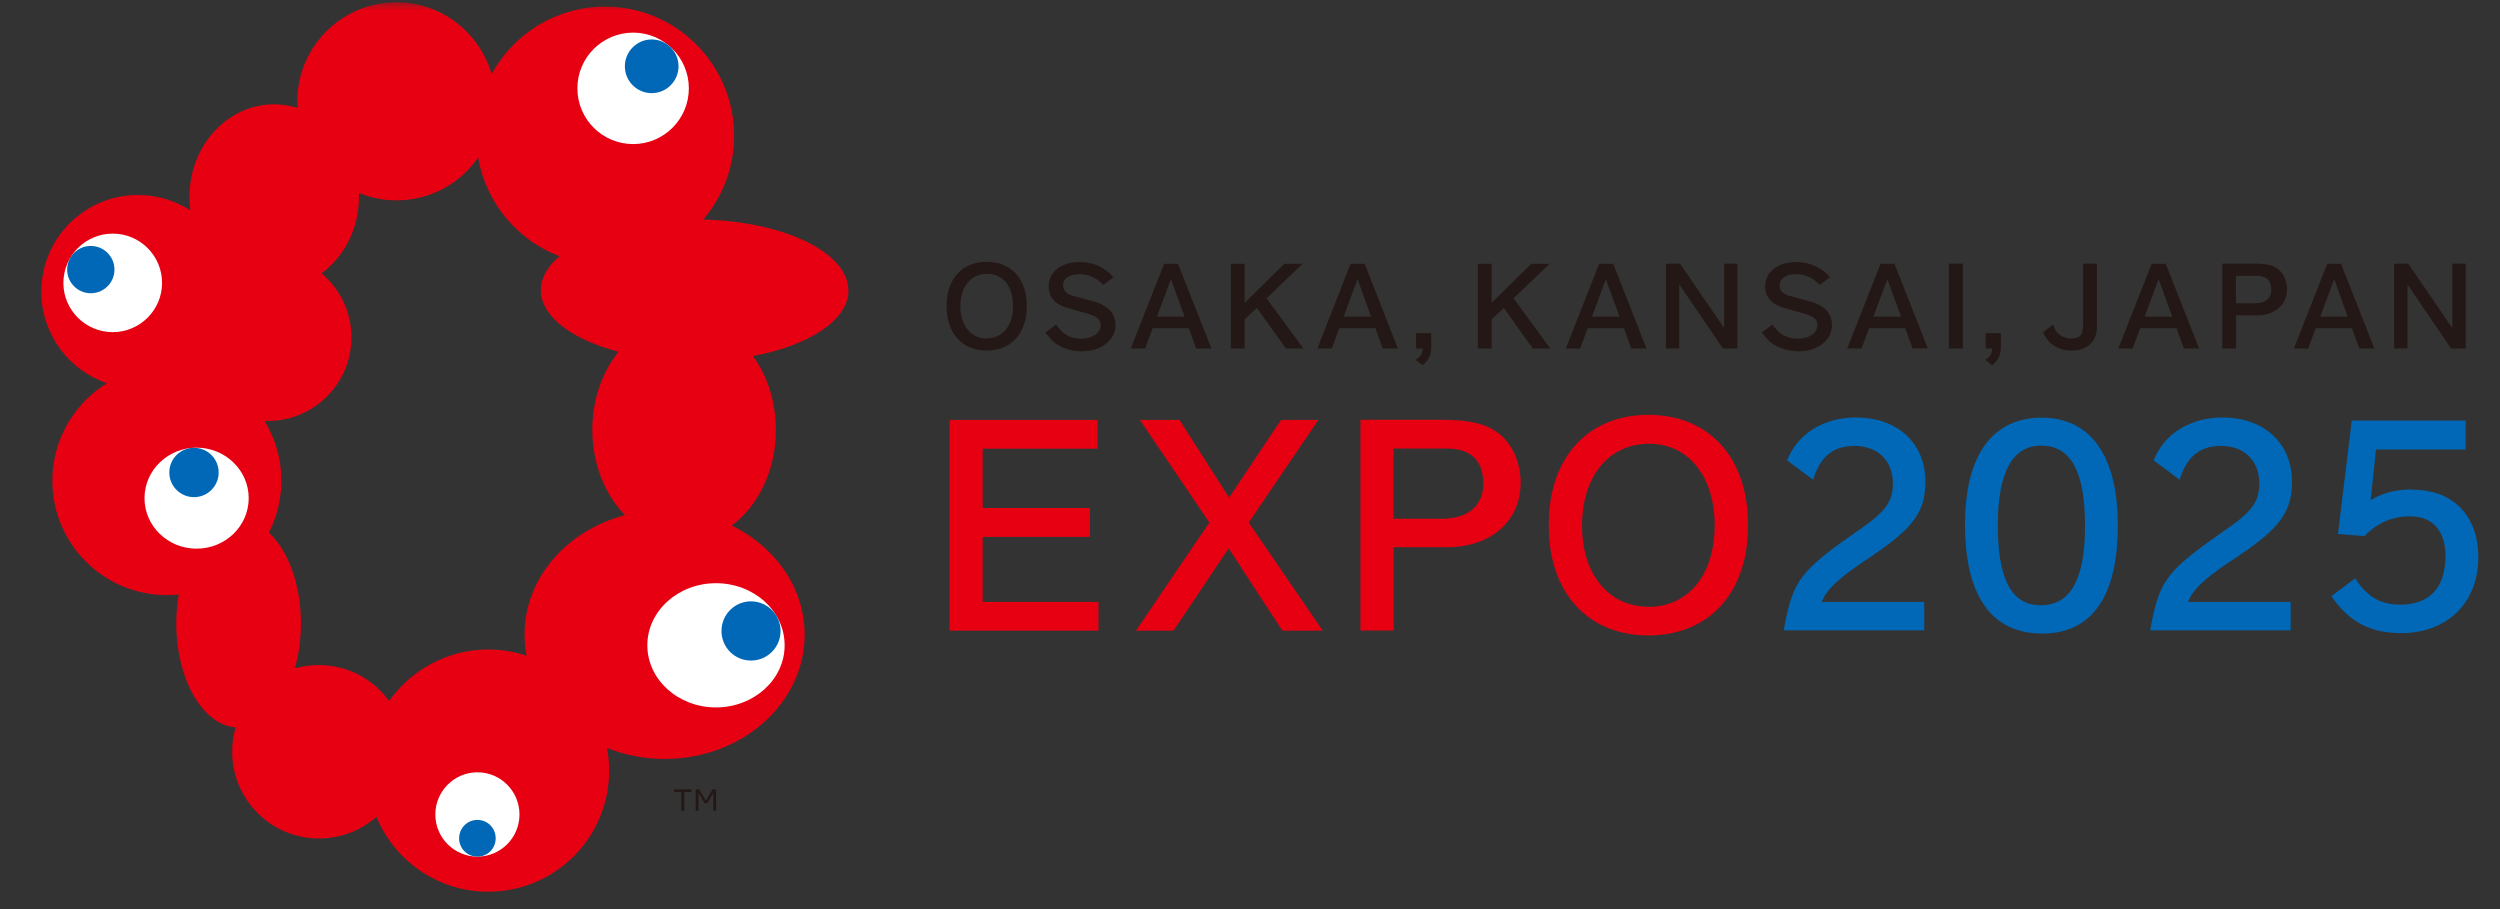
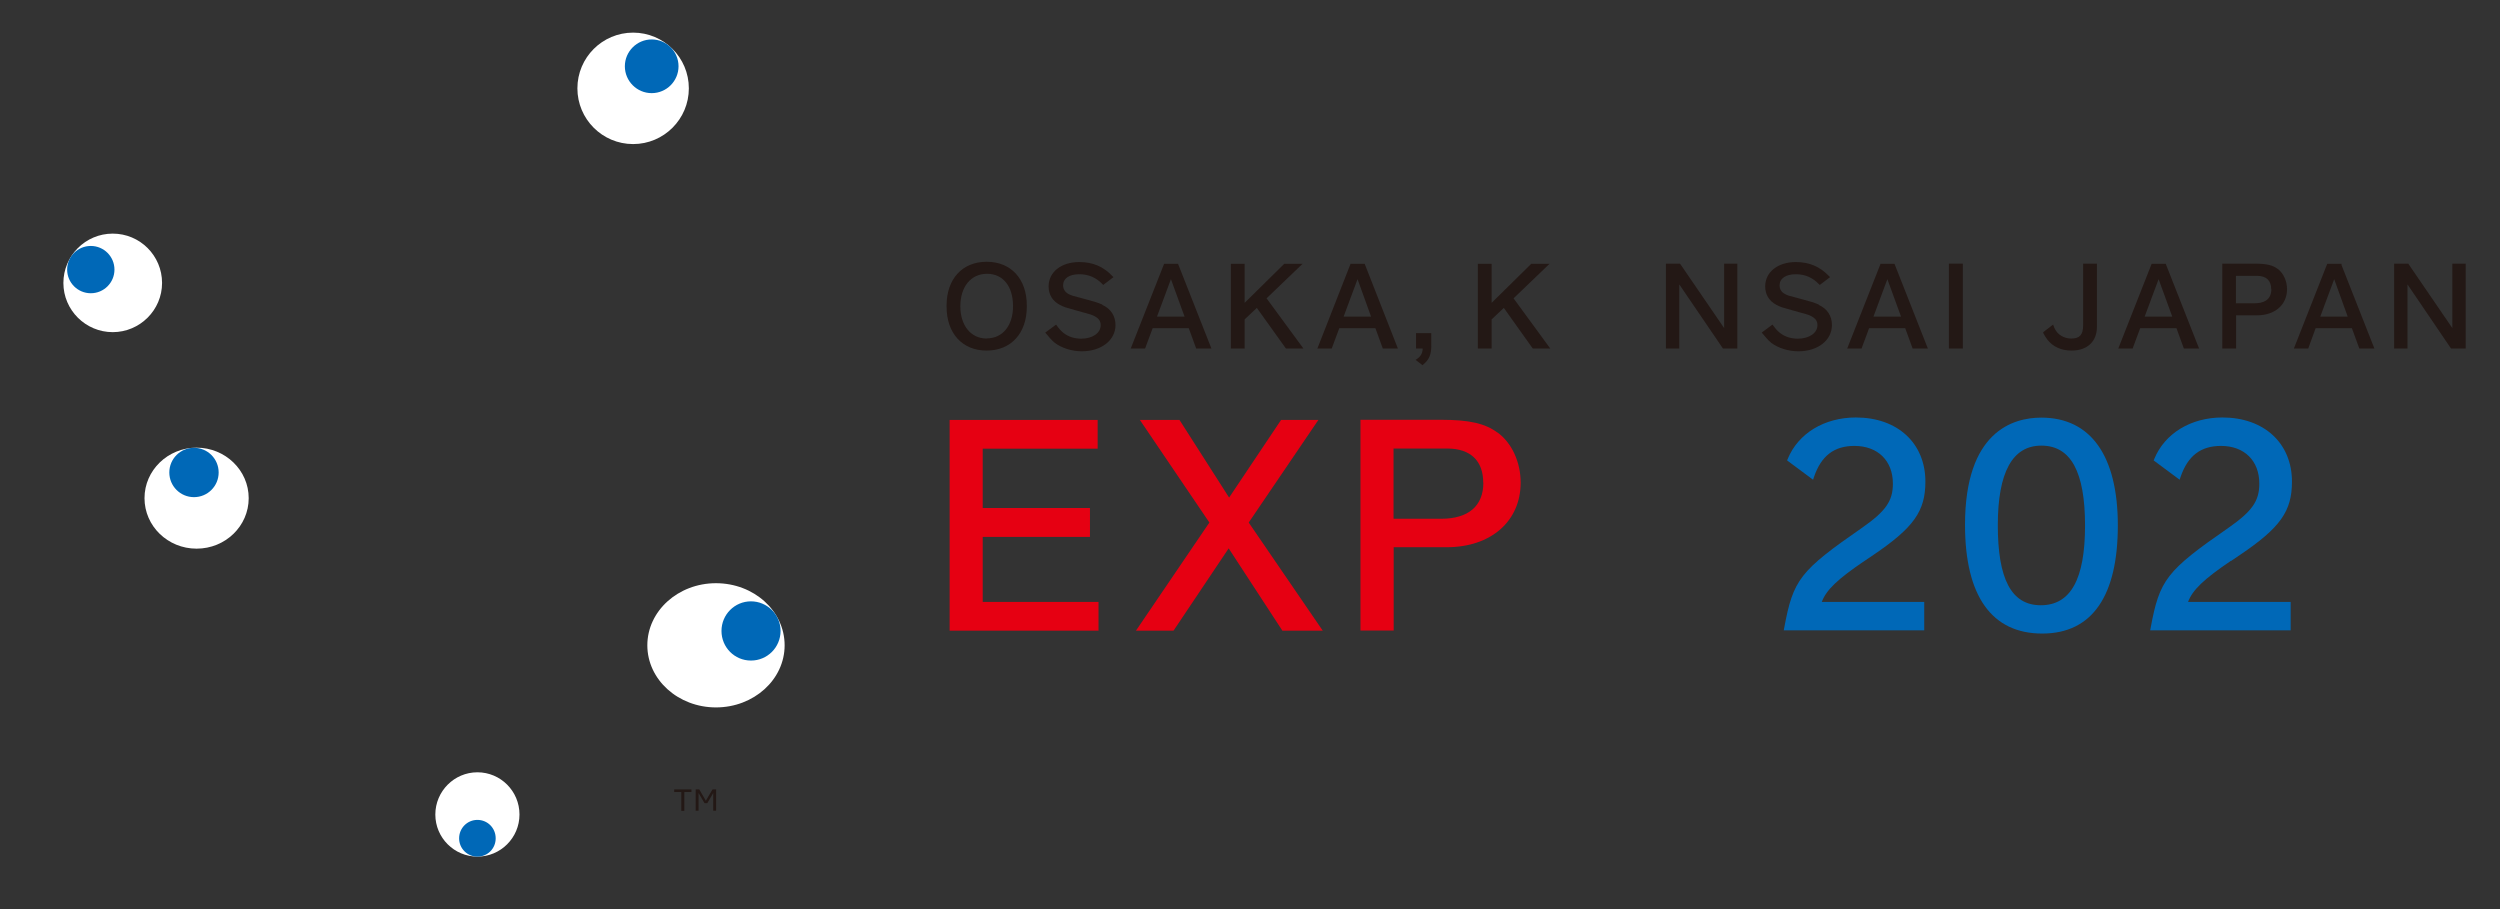
<svg xmlns="http://www.w3.org/2000/svg" width="121" height="44" viewBox="0 0 121 44" fill="none">
  <rect x="0" y="0" width="121" height="44" fill="#333333" stroke="none" />
  <mask id="mask0_224_12" style="mask-type:alpha" maskUnits="userSpaceOnUse" x="0" y="0" width="121" height="44">
    <rect width="121" height="44" fill="#D9D9D9" />
  </mask>
  <g mask="url(#mask0_224_12)">
-     <path d="M41.059 14.053C41.059 12.22 37.955 10.724 34.035 10.625C34.969 9.537 35.531 8.118 35.531 6.573C35.531 3.124 32.736 0.321 29.287 0.321C26.913 0.321 24.855 1.642 23.795 3.587C23.219 1.586 21.372 0.111 19.187 0.111C16.539 0.111 14.39 2.26 14.39 4.908C14.39 5.013 14.39 5.119 14.404 5.224C14.046 5.112 13.666 5.048 13.273 5.048C11.005 5.048 9.171 7.05 9.171 9.523C9.171 9.747 9.185 9.965 9.213 10.183C8.483 9.712 7.612 9.438 6.678 9.438C4.093 9.438 2 11.531 2 14.116C2 16.174 3.335 17.923 5.175 18.548C3.594 19.524 2.534 21.273 2.534 23.268C2.534 26.323 5.013 28.803 8.076 28.803C8.265 28.803 8.462 28.796 8.652 28.775C8.574 29.217 8.532 29.695 8.532 30.179C8.532 32.877 9.803 35.082 11.405 35.208C11.292 35.581 11.236 35.981 11.236 36.381C11.236 38.699 13.119 40.582 15.437 40.582C16.504 40.582 17.473 40.188 18.218 39.535C19.096 41.663 21.189 43.159 23.626 43.159C26.864 43.159 29.484 40.539 29.484 37.301C29.484 36.929 29.449 36.557 29.379 36.199C30.229 36.543 31.177 36.733 32.167 36.733C35.911 36.733 38.945 34.042 38.945 30.72C38.945 28.445 37.519 26.464 35.419 25.438C36.697 24.49 37.554 22.769 37.554 20.81C37.554 19.44 37.133 18.183 36.444 17.235C39.156 16.722 41.066 15.493 41.066 14.053H41.059ZM18.836 33.937C18.077 32.877 16.834 32.188 15.429 32.188C15.029 32.188 14.636 32.244 14.271 32.35C14.46 31.697 14.566 30.959 14.566 30.179C14.566 28.283 13.94 26.632 13.013 25.776C13.4 25.024 13.617 24.167 13.617 23.268C13.617 22.207 13.322 21.217 12.803 20.374C12.859 20.374 12.908 20.374 12.964 20.374C15.198 20.374 17.01 18.562 17.01 16.328C17.01 15.085 16.448 13.976 15.563 13.231C16.659 12.423 17.375 11.068 17.375 9.515C17.375 9.459 17.375 9.396 17.375 9.34C17.937 9.572 18.548 9.698 19.194 9.698C20.831 9.698 22.278 8.876 23.142 7.626C23.521 9.825 25.045 11.63 27.082 12.402C26.506 12.887 26.176 13.449 26.176 14.039C26.176 15.324 27.693 16.434 29.933 17.024C29.154 18 28.669 19.328 28.669 20.796C28.669 22.453 29.28 23.942 30.25 24.933C27.44 25.67 25.389 27.974 25.389 30.706C25.389 31.057 25.424 31.401 25.488 31.739C24.904 31.542 24.286 31.437 23.626 31.437C21.652 31.437 19.911 32.42 18.843 33.916L18.836 33.937Z" fill="#E60012" />
    <path d="M37.976 31.233C37.976 32.891 36.487 34.239 34.653 34.239C32.82 34.239 31.331 32.891 31.331 31.233C31.331 29.575 32.82 28.227 34.653 28.227C36.487 28.227 37.976 29.568 37.976 31.233Z" fill="white" />
    <path d="M37.779 30.538C37.779 31.331 37.14 31.971 36.346 31.971C35.553 31.971 34.92 31.331 34.92 30.538C34.92 29.744 35.56 29.105 36.346 29.105C37.133 29.105 37.779 29.744 37.779 30.538Z" fill="#0068B7" />
    <path d="M30.643 6.973C32.132 6.973 33.34 5.765 33.34 4.276C33.34 2.786 32.132 1.579 30.643 1.579C29.153 1.579 27.946 2.786 27.946 4.276C27.946 5.765 29.153 6.973 30.643 6.973Z" fill="white" />
    <path d="M32.841 3.208C32.841 3.925 32.258 4.508 31.542 4.508C30.826 4.508 30.243 3.925 30.243 3.208C30.243 2.492 30.826 1.909 31.542 1.909C32.258 1.909 32.841 2.492 32.841 3.208Z" fill="#0068B7" />
    <path d="M7.844 13.695C7.844 15.008 6.769 16.076 5.456 16.076C4.142 16.076 3.068 15.008 3.068 13.695C3.068 12.381 4.135 11.307 5.456 11.307C6.776 11.307 7.844 12.374 7.844 13.695Z" fill="white" />
    <path d="M5.54 13.049C5.54 13.681 5.027 14.193 4.395 14.193C3.763 14.193 3.25 13.681 3.25 13.049C3.25 12.416 3.763 11.904 4.395 11.904C5.027 11.904 5.54 12.416 5.54 13.049Z" fill="#0068B7" />
    <path d="M12.037 24.111C12.037 25.459 10.913 26.555 9.515 26.555C8.118 26.555 6.994 25.459 6.994 24.111C6.994 22.762 8.125 21.667 9.515 21.667C10.906 21.667 12.037 22.762 12.037 24.111Z" fill="white" />
    <path d="M8.195 22.868C8.195 23.528 8.729 24.062 9.389 24.062C10.049 24.062 10.583 23.528 10.583 22.868C10.583 22.207 10.049 21.674 9.389 21.674C8.729 21.674 8.195 22.207 8.195 22.868Z" fill="#0068B7" />
    <path d="M25.143 39.423C25.143 40.547 24.23 41.46 23.107 41.46C21.983 41.46 21.07 40.547 21.07 39.423C21.07 38.299 21.983 37.379 23.107 37.379C24.23 37.379 25.143 38.292 25.143 39.423Z" fill="white" />
    <path d="M22.221 40.575C22.221 40.083 22.615 39.683 23.106 39.683C23.598 39.683 23.991 40.076 23.991 40.575C23.991 41.073 23.598 41.46 23.106 41.46C22.615 41.46 22.221 41.066 22.221 40.575Z" fill="#0068B7" />
    <path d="M33.466 38.334H33.122V39.247H32.975V38.334H32.631V38.208H33.466V38.334Z" fill="#231815" />
    <path d="M34.66 38.208V39.24H34.52V38.383L34.232 38.875H34.099L33.811 38.383V39.24H33.67V38.208H33.846L34.162 38.755L34.485 38.208H34.66Z" fill="#231815" />
    <path d="M47.753 12.669C46.573 12.669 45.814 13.505 45.814 14.79V14.839C45.814 16.132 46.573 16.968 47.753 16.968C48.933 16.968 49.698 16.132 49.698 14.839V14.79C49.698 13.498 48.933 12.669 47.753 12.669ZM47.753 16.385C46.994 16.385 46.481 15.76 46.481 14.825C46.481 13.891 46.98 13.252 47.774 13.252C48.568 13.252 49.031 13.884 49.031 14.818C49.031 15.753 48.532 16.378 47.76 16.378L47.753 16.385Z" fill="#231815" />
    <path d="M53.351 14.741C53.133 14.643 52.894 14.573 52.382 14.439C51.897 14.313 51.848 14.299 51.714 14.228C51.553 14.144 51.454 13.99 51.454 13.814C51.454 13.477 51.749 13.273 52.241 13.273C52.684 13.273 53.056 13.435 53.365 13.758L53.393 13.793L53.892 13.414L53.849 13.371C53.407 12.901 52.894 12.683 52.234 12.683C51.363 12.683 50.752 13.168 50.752 13.863C50.752 14.257 50.942 14.573 51.307 14.762C51.496 14.861 51.567 14.882 52.051 15.015C52.824 15.226 52.873 15.24 53 15.317C53.189 15.422 53.273 15.549 53.273 15.739C53.273 16.118 52.88 16.392 52.332 16.392C52.009 16.392 51.714 16.3 51.489 16.125C51.377 16.041 51.265 15.921 51.145 15.753L51.117 15.71L50.59 16.097L50.626 16.139C50.78 16.328 50.913 16.483 51.054 16.595C51.391 16.848 51.883 17.003 52.36 17.003C53.302 17.003 53.99 16.469 53.99 15.732C53.99 15.289 53.758 14.938 53.358 14.762L53.351 14.741Z" fill="#231815" />
    <path d="M57.024 12.768H56.343L54.727 16.869H55.423L55.788 15.886H57.537L57.895 16.869H58.633L57.017 12.768H57.024ZM57.326 15.324H55.999L56.673 13.512L57.333 15.324H57.326Z" fill="#231815" />
    <path d="M61.302 14.439L63.044 12.768H62.158L60.241 14.657V12.768H59.574V16.869H60.241V15.458L60.831 14.903L62.229 16.855L62.243 16.869H63.086L61.302 14.439Z" fill="#231815" />
    <path d="M66.05 12.768H65.368L63.76 16.869H64.455L64.821 15.886H66.57L66.928 16.869H67.658L66.05 12.768ZM66.359 15.324H65.031L65.706 13.512L66.359 15.324Z" fill="#231815" />
    <path d="M68.536 16.125V16.869H68.859C68.852 17.094 68.761 17.256 68.578 17.375L68.515 17.417L68.852 17.677L68.88 17.649C69.168 17.41 69.274 17.164 69.274 16.75V16.125H68.536Z" fill="#231815" />
    <path d="M73.256 14.439L74.998 12.768H74.113L72.195 14.657V12.768H71.528V16.869H72.195V15.458L72.785 14.903L74.176 16.855L74.197 16.869H75.033L73.256 14.439Z" fill="#231815" />
-     <path d="M78.081 12.768H77.4L75.785 16.869H76.48L76.845 15.886H78.601L78.952 16.869H79.69L78.081 12.768ZM78.383 15.324H77.056L77.723 13.512L78.383 15.324Z" fill="#231815" />
    <path d="M83.448 12.761V15.879L81.333 12.789L81.312 12.761H80.631V16.869H81.277V13.765L83.377 16.848L83.391 16.869H84.087V12.761H83.448Z" fill="#231815" />
    <path d="M88.027 14.741C87.809 14.643 87.57 14.573 87.058 14.439C86.566 14.313 86.517 14.299 86.391 14.228C86.222 14.144 86.131 13.99 86.131 13.814C86.131 13.477 86.433 13.273 86.917 13.273C87.367 13.273 87.732 13.435 88.041 13.758L88.076 13.793L88.575 13.414L88.533 13.371C88.083 12.901 87.57 12.683 86.917 12.683C86.046 12.683 85.435 13.168 85.435 13.863C85.435 14.257 85.625 14.573 85.99 14.762C86.18 14.861 86.25 14.882 86.735 15.015C87.507 15.226 87.564 15.24 87.69 15.317C87.88 15.422 87.964 15.549 87.964 15.739C87.964 16.118 87.564 16.392 87.016 16.392C86.693 16.392 86.397 16.3 86.166 16.125C86.053 16.041 85.941 15.921 85.822 15.753L85.787 15.71L85.267 16.097L85.302 16.139C85.463 16.328 85.59 16.483 85.73 16.595C86.067 16.848 86.559 17.003 87.044 17.003C87.985 17.003 88.666 16.469 88.666 15.732C88.666 15.289 88.434 14.938 88.034 14.762L88.027 14.741Z" fill="#231815" />
    <path d="M91.707 12.803L91.693 12.768H91.019L89.432 16.799L89.404 16.869H90.099L90.464 15.886H92.213L92.571 16.869H93.309L91.707 12.803ZM92.01 15.324H90.675L91.349 13.512L92.01 15.324Z" fill="#231815" />
    <path d="M95.001 12.761H94.327V16.869H95.001V12.761Z" fill="#231815" />
-     <path d="M96.104 16.125V16.869H96.427C96.42 17.094 96.329 17.256 96.147 17.375L96.083 17.417L96.42 17.677L96.456 17.649C96.737 17.41 96.842 17.157 96.842 16.75V16.125H96.104Z" fill="#231815" />
    <path d="M100.824 12.761V15.739C100.824 16.195 100.663 16.385 100.255 16.385C99.974 16.385 99.722 16.272 99.56 16.076C99.497 16.006 99.427 15.879 99.398 15.781L99.37 15.71L98.893 16.076V16.118C98.949 16.223 99.026 16.357 99.089 16.434C99.37 16.792 99.771 16.968 100.269 16.968C101.021 16.968 101.491 16.532 101.491 15.823V12.761H100.824Z" fill="#231815" />
    <path d="M104.835 12.803L104.821 12.768H104.14L102.552 16.799L102.524 16.869H103.219L103.585 15.886H105.341L105.699 16.869H106.436L104.835 12.803ZM105.13 15.324H103.802L104.477 13.512L105.137 15.324H105.13Z" fill="#231815" />
    <path d="M110.236 13.013C109.997 12.831 109.688 12.761 109.141 12.761H107.56V16.869H108.227V15.261H109.246C110.11 15.261 110.693 14.748 110.693 13.997C110.693 13.596 110.517 13.224 110.243 13.013H110.236ZM109.934 13.99C109.934 14.559 109.499 14.678 109.133 14.678H108.22V13.351H109.246C109.688 13.351 109.927 13.582 109.927 13.997L109.934 13.99Z" fill="#231815" />
    <path d="M113.334 12.803V12.768H112.638L111.051 16.799L111.023 16.869H111.718L112.076 15.886H113.832L114.191 16.869H114.921L113.32 12.803H113.334ZM113.629 15.324H112.301L112.975 13.512L113.629 15.324Z" fill="#231815" />
    <path d="M118.693 12.761V15.879L116.579 12.789L116.565 12.761H115.876V16.869H116.522V13.765L118.615 16.848L118.637 16.869H119.339V12.761H118.693Z" fill="#231815" />
    <path d="M47.563 29.133V25.986H52.754V24.588H47.563V21.716H53.126V20.325H45.962V30.524H53.168V29.133H47.563Z" fill="#E60012" />
    <path d="M60.438 25.291L63.809 20.325H62.004L59.489 24.083L57.087 20.325H55.17L58.534 25.291L54.98 30.524H56.799L59.468 26.541L62.067 30.524H64.02L60.438 25.291Z" fill="#E60012" />
    <path d="M72.476 20.936C71.879 20.494 71.114 20.318 69.751 20.318H65.846V30.517H67.454V26.485H70.025C72.16 26.485 73.6 25.228 73.6 23.359C73.6 22.369 73.172 21.435 72.483 20.936H72.476ZM71.795 23.359C71.795 24.49 71.072 25.108 69.751 25.108H67.447V21.709H70.046C71.17 21.709 71.788 22.299 71.788 23.359H71.795Z" fill="#E60012" />
-     <path d="M79.781 20.079C76.859 20.079 74.963 22.151 74.963 25.354V25.48C74.963 28.683 76.852 30.755 79.781 30.755C82.71 30.755 84.6 28.69 84.6 25.48V25.354C84.6 22.151 82.71 20.079 79.781 20.079ZM79.781 29.365C77.857 29.365 76.571 27.791 76.571 25.445C76.571 23.099 77.822 21.477 79.823 21.477C81.72 21.477 82.991 23.064 82.991 25.431C82.991 27.798 81.734 29.372 79.781 29.372V29.365Z" fill="#E60012" />
    <path d="M90.239 27.152L90.675 26.857C92.621 25.537 93.189 24.743 93.189 23.31C93.189 21.449 91.841 20.206 89.825 20.206C88.294 20.206 87.03 20.978 86.524 22.215L86.496 22.285L87.753 23.219L87.795 23.092C88.146 22.06 88.772 21.582 89.755 21.582C90.886 21.582 91.616 22.299 91.616 23.409C91.616 24.244 91.272 24.743 90.134 25.537C87.107 27.637 86.791 28.044 86.355 30.397L86.334 30.509H93.133V29.133H88.174C88.392 28.55 88.94 28.03 90.246 27.145L90.239 27.152Z" fill="#0068B7" />
    <path d="M98.801 20.213C97.425 20.213 95.107 20.887 95.107 25.403C95.107 28.845 96.399 30.664 98.844 30.664C101.288 30.664 102.503 28.803 102.503 25.431C102.503 22.06 101.19 20.213 98.801 20.213ZM98.801 21.568C100.227 21.568 100.916 22.832 100.916 25.438C100.916 28.044 100.213 29.294 98.773 29.294C97.334 29.294 96.694 27.995 96.694 25.424C96.694 22.854 97.404 21.568 98.801 21.568Z" fill="#0068B7" />
    <path d="M107.981 27.152L108.417 26.857C110.37 25.537 110.931 24.743 110.931 23.31C110.931 21.449 109.576 20.206 107.567 20.206C106.036 20.206 104.772 20.978 104.266 22.215L104.238 22.285L105.495 23.219L105.537 23.092C105.888 22.06 106.513 21.582 107.497 21.582C108.628 21.582 109.351 22.299 109.351 23.409C109.351 24.244 109.007 24.743 107.869 25.537C104.842 27.637 104.526 28.051 104.09 30.397L104.069 30.509H110.868V29.133H105.902C106.12 28.55 106.668 28.03 107.974 27.145L107.981 27.152Z" fill="#0068B7" />
-     <path d="M116.761 23.689C115.953 23.689 115.335 23.844 114.738 24.209L114.998 21.758H119.339V20.353H113.825L113.158 25.846L114.443 25.944L114.478 25.909C115.047 25.312 115.813 24.989 116.642 24.989C117.73 24.989 118.363 25.691 118.363 26.913C118.363 28.43 117.59 29.266 116.178 29.266C115.251 29.266 114.612 28.908 114.043 28.079L113.987 27.995L112.842 28.852L112.891 28.929C113.72 30.116 114.752 30.643 116.22 30.643C118.447 30.643 119.95 29.168 119.95 26.977C119.95 24.954 118.728 23.703 116.761 23.703V23.689Z" fill="#0068B7" />
  </g>
</svg>